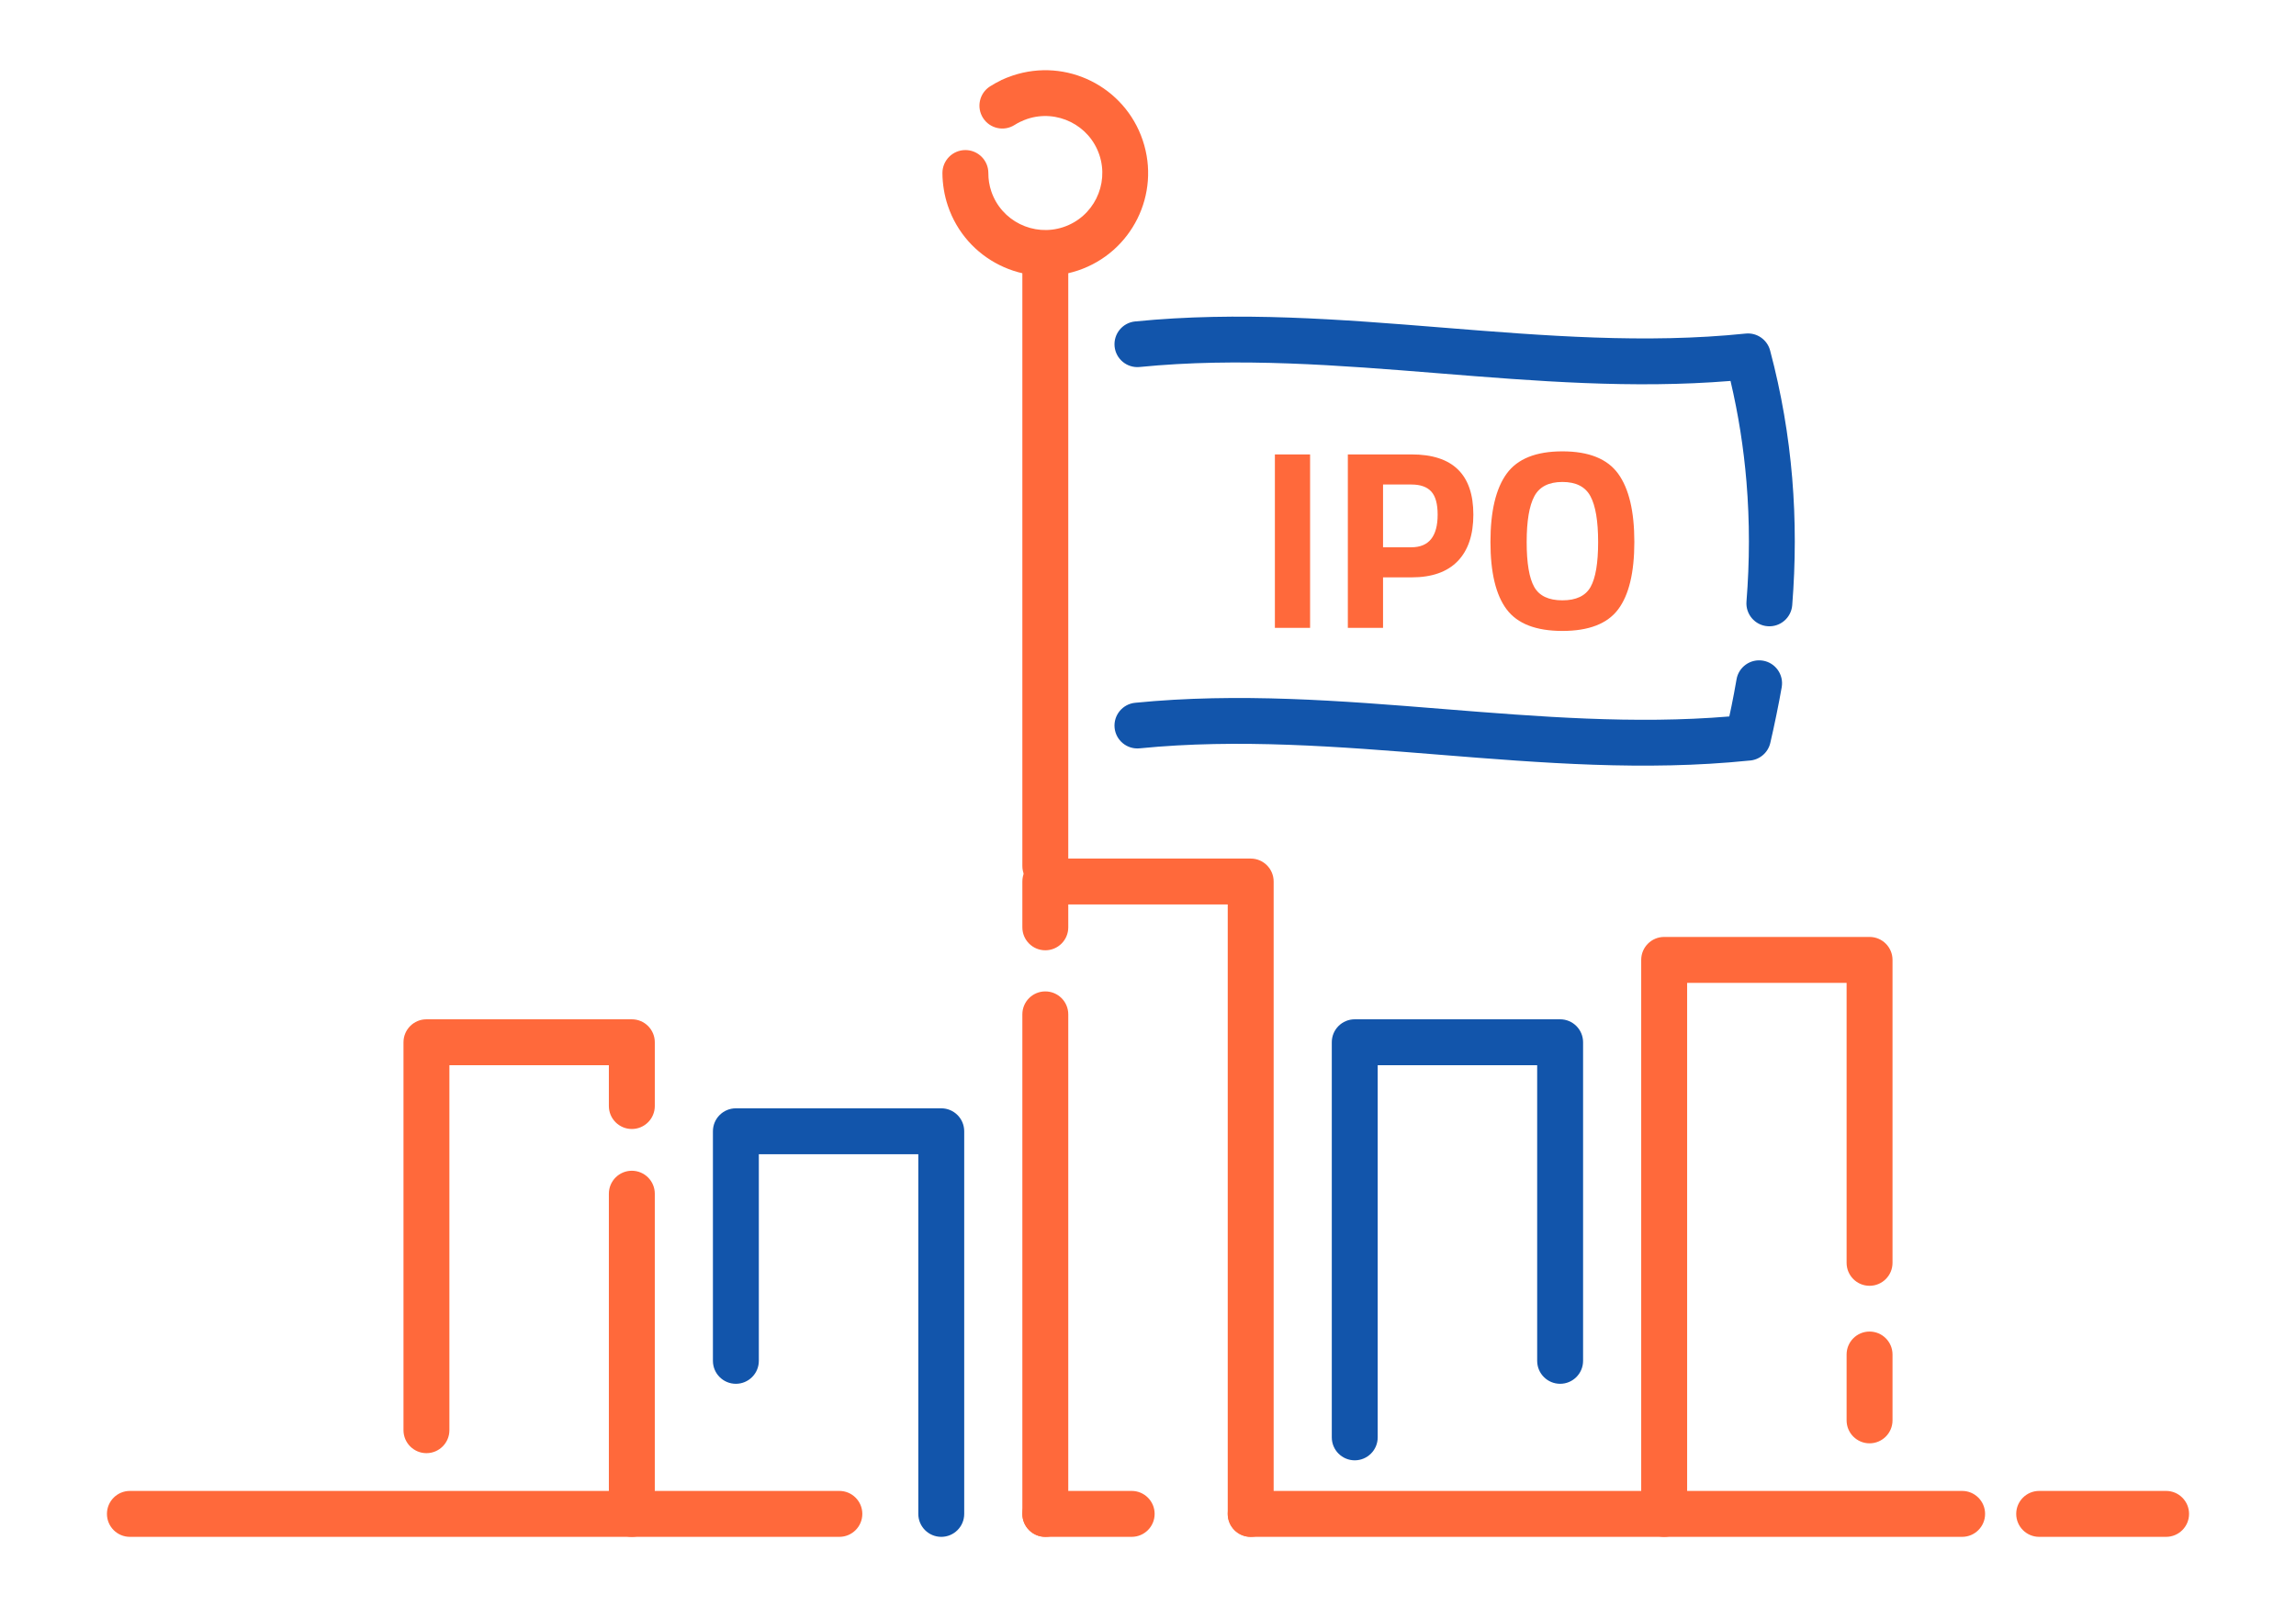
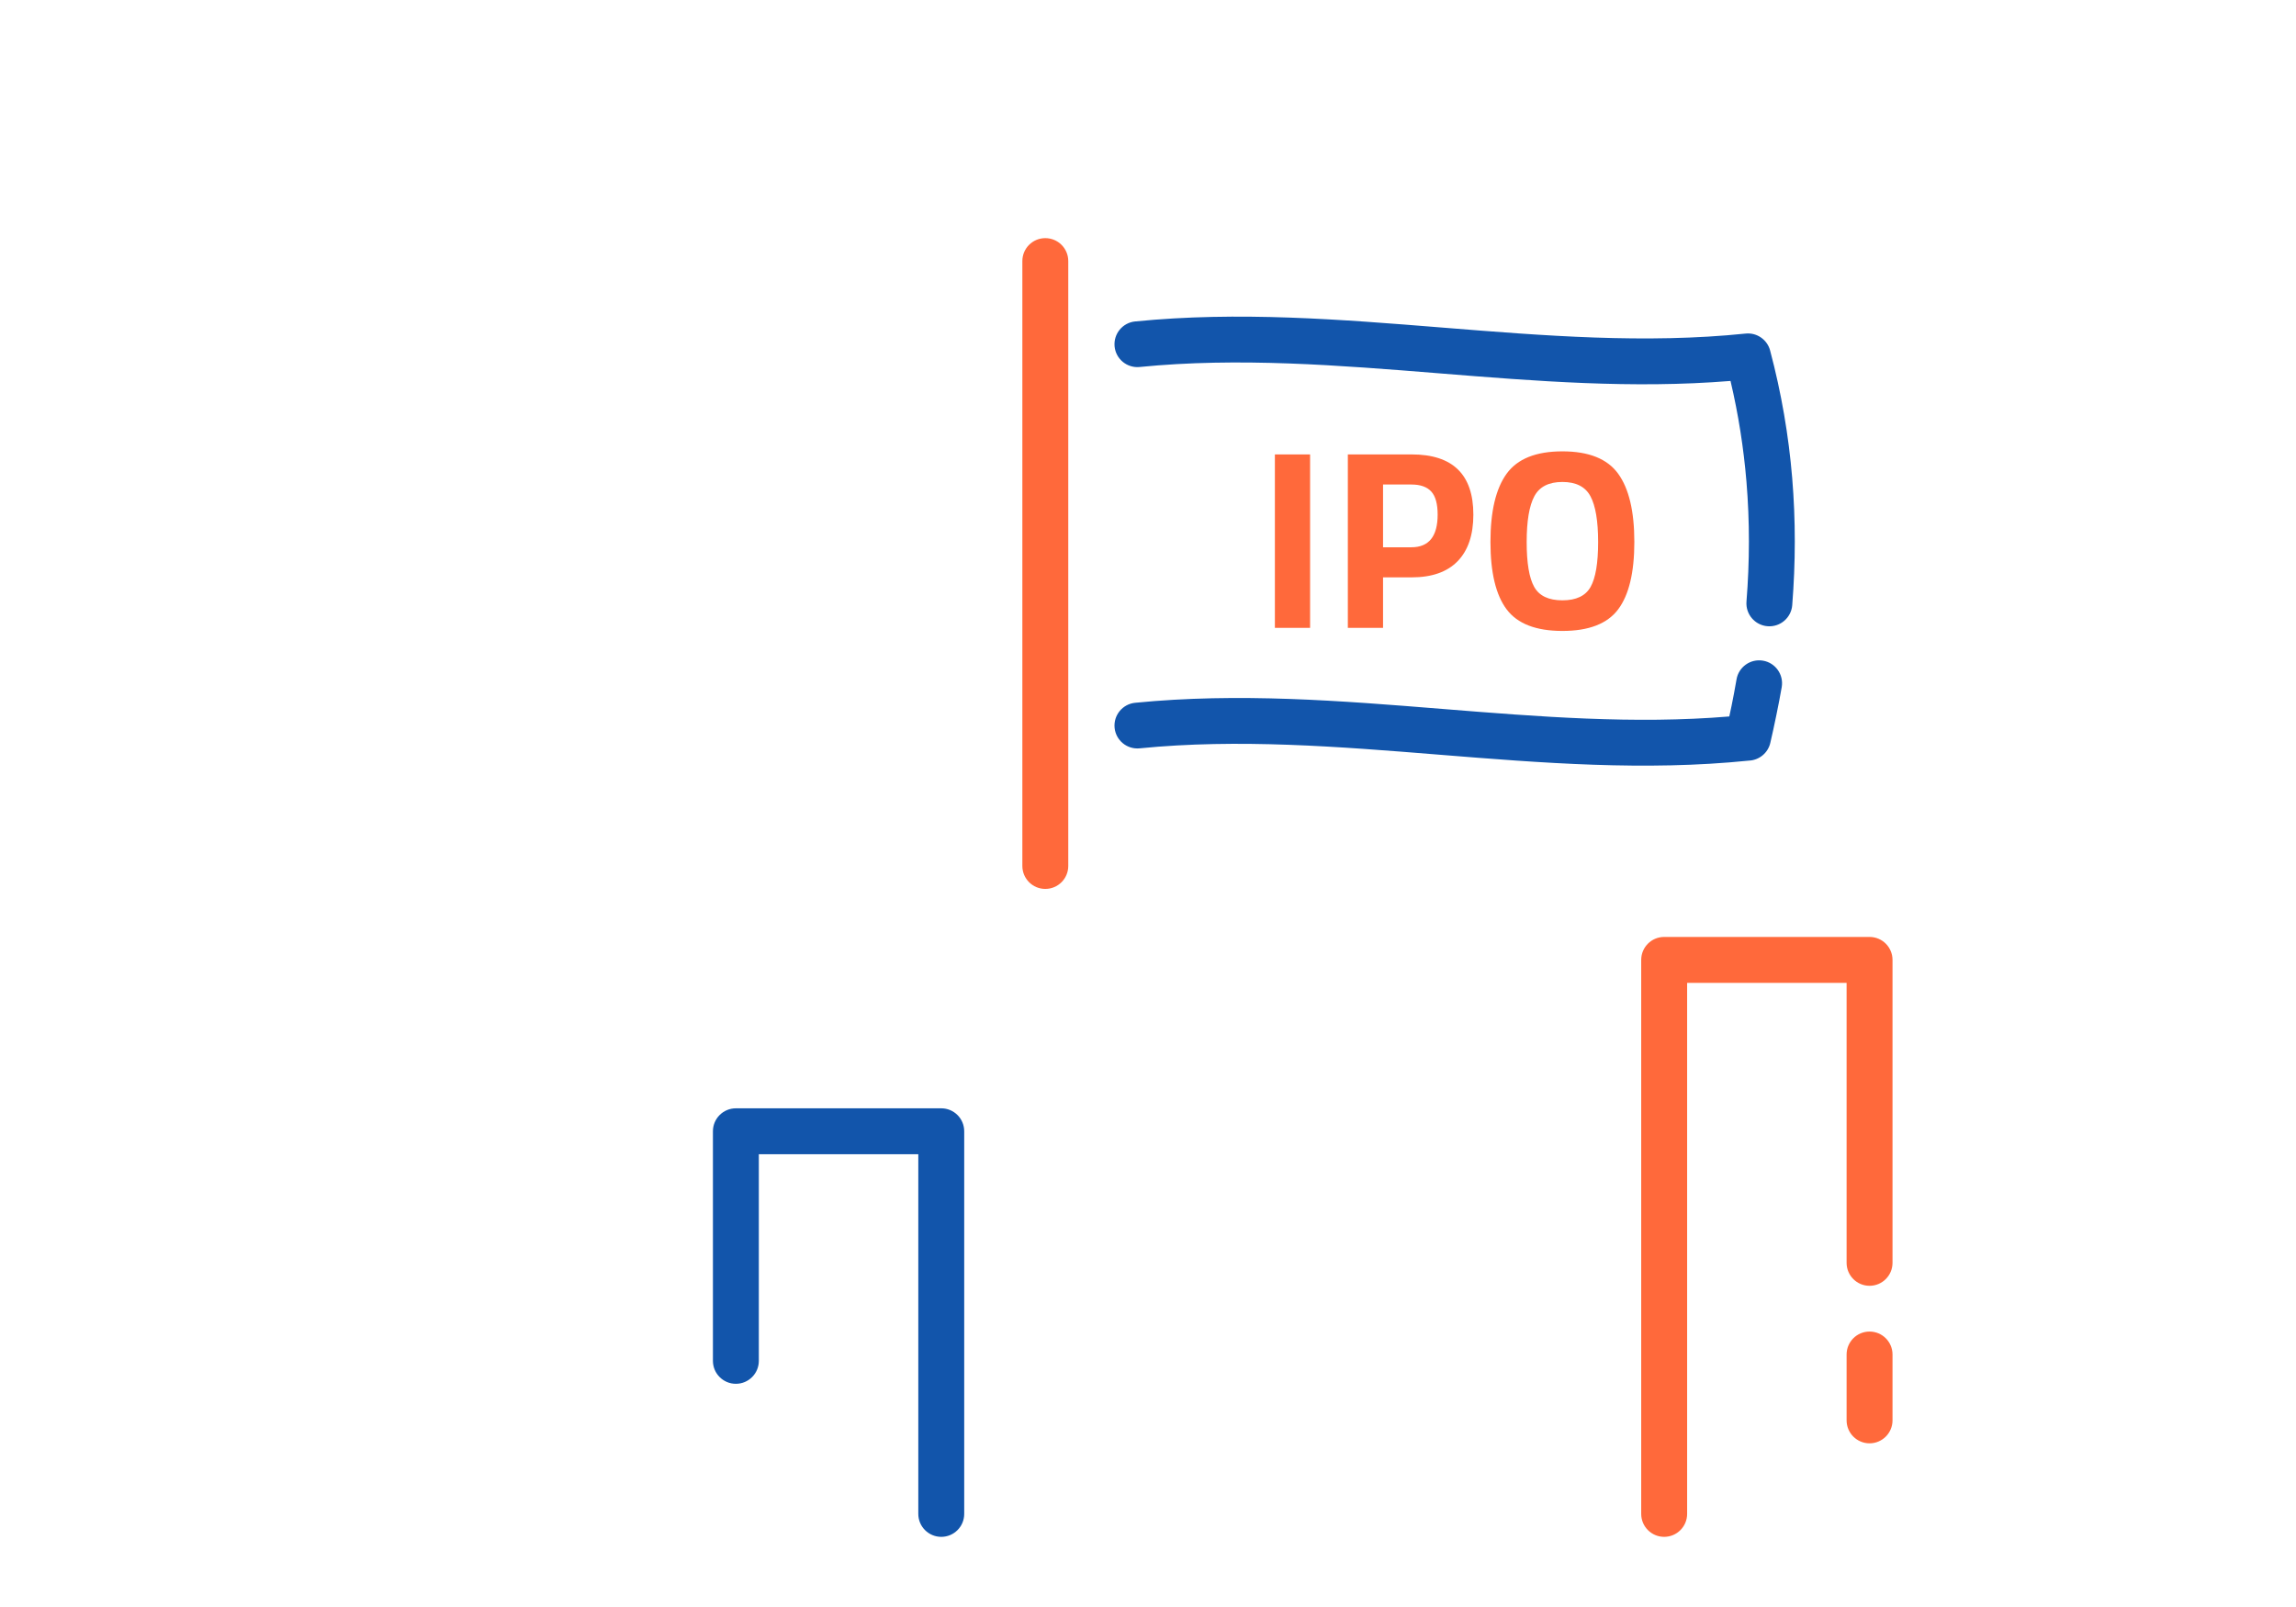
<svg xmlns="http://www.w3.org/2000/svg" xml:space="preserve" width="300px" height="210px" version="1.1" style="shape-rendering:geometricPrecision; text-rendering:geometricPrecision; image-rendering:optimizeQuality; fill-rule:evenodd; clip-rule:evenodd" viewBox="0 0 14288 10001.6">
  <defs>
    <style type="text/css">
   
    .fil0 {fill:none}
    .fil2 {fill:#1255ab;fill-rule:nonzero}
    .fil1 {fill:#ff693b;fill-rule:nonzero}
   
  </style>
  </defs>
  <g id="Layer_x0020_1">
    <g id="_3060357621744">
      <rect class="fil0" width="14288" height="10001.6" />
-       <path class="fil1" d="M6313.8 777.7c-66.2,42.2 -154.2,22.7 -196.4,-43.5 -42.3,-66.3 -22.8,-154.3 43.5,-196.5 21.9,-13.9 44.7,-26.6 68.1,-37.8l0.3 -0.1 -0.3 -0.5c21.5,-10.2 45.7,-19.9 72.4,-28.9 167.4,-56.2 341.7,-39.3 488,33.4 146.7,73 265.7,202 321.9,369.6 56.3,167.4 39.4,341.7 -33.4,488 -72.9,146.7 -201.9,265.7 -369.5,322 -167.5,56.2 -341.7,39.3 -488,-33.5 -146.8,-72.9 -265.7,-201.9 -322,-369.5 -11.1,-33 -19.4,-66.6 -24.9,-100.5 -5.8,-35.5 -8.8,-70 -8.8,-103 0,-78.9 64,-142.9 142.9,-142.9 78.9,0 142.9,64 142.9,142.9 0,20.7 1.4,39.9 4.3,57.3 3.1,19.1 7.7,37.8 13.7,55.8 31.1,92.7 96.9,164 178,204.3 81.6,40.6 178.6,50.1 271.4,18.9 92.7,-31.1 164.1,-96.8 204.4,-178 40.6,-81.6 50.1,-178.5 18.9,-271.4 -31.1,-92.7 -96.9,-164 -178,-204.3 -81.6,-40.6 -178.5,-50.1 -271.4,-18.9 -11.7,3.9 -25.1,9.5 -40,16.6l-0.2 -0.5c-13,6.2 -25.6,13.2 -37.8,21z" />
-       <path class="fil1" d="M808.4 9565c-78.9,0 -142.9,-64 -142.9,-142.9 0,-78.9 64,-142.9 142.9,-142.9l4414.9 0c78.9,0 142.9,64 142.9,142.9 0,78.9 -64,142.9 -142.9,142.9l-4414.9 0zm5696.5 0c-78.9,0 -142.8,-64 -142.8,-142.9 0,-78.9 63.9,-142.9 142.8,-142.9l537.5 0c78.9,0 142.9,64 142.9,142.9 0,78.9 -64,142.9 -142.9,142.9l-537.5 0zm1278.2 0c-78.9,0 -142.9,-64 -142.9,-142.9 0,-78.9 64,-142.9 142.9,-142.9l4427.2 0c78.9,0 142.9,64 142.9,142.9 0,78.9 -64,142.9 -142.9,142.9l-4427.2 0zm4906.7 0c-78.9,0 -142.9,-64 -142.9,-142.9 0,-78.9 64,-142.9 142.9,-142.9l789.8 0c78.9,0 142.9,64 142.9,142.9 0,78.9 -64,142.9 -142.9,142.9l-789.8 0z" />
-       <path class="fil1" d="M4074.8 9422.1c0,78.9 -64,142.9 -142.9,142.9 -78.9,0 -142.9,-64 -142.9,-142.9l0 -1992.7c0,-78.9 64,-142.9 142.9,-142.9 78.9,0 142.9,64 142.9,142.9l0 1992.7zm0 -2538.4c0,78.9 -64,142.9 -142.9,142.9 -78.9,0 -142.9,-64 -142.9,-142.9l0 -254 -992.4 0 0 2271.5c0,78.9 -63.9,142.9 -142.8,142.9 -78.9,0 -142.9,-64 -142.9,-142.9l0 -2414.4c0,-78.9 64,-142.9 142.9,-142.9l1278.1 0c78.9,0 142.9,64 142.9,142.9l0 396.9z" />
      <path class="fil2" d="M6000.3 9422.1c0,78.9 -63.9,142.9 -142.8,142.9 -78.9,0 -142.9,-64 -142.9,-142.9l0 -2238.4 -992.4 0 0 1285.8c0,78.9 -63.9,142.9 -142.9,142.9 -78.9,0 -142.8,-64 -142.8,-142.9l0 -1428.7c0,-78.9 63.9,-142.9 142.8,-142.9l1278.2 0c78.9,0 142.8,64 142.8,142.9l0 2381.3z" />
-       <path class="fil1" d="M7925.9 9422.1c0,78.9 -63.9,142.9 -142.8,142.9 -78.9,0 -142.9,-64 -142.9,-142.9l0 -3792.9 -992.4 0 0 142.4c0,78.9 -63.9,142.8 -142.9,142.8 -78.9,0 -142.8,-63.9 -142.8,-142.8l0 -285.2c0,-78.9 63.9,-142.9 142.8,-142.9l1278.2 0c78.9,0 142.8,64 142.8,142.9l0 3935.7zm-1563.8 -3109c0,-78.9 63.9,-142.8 142.8,-142.8 79,0 142.9,63.9 142.9,142.8l0 3109c0,78.9 -63.9,142.9 -142.9,142.9 -78.9,0 -142.8,-64 -142.8,-142.9l0 -3109z" />
-       <path class="fil2" d="M9851.5 8469.5c0,78.9 -63.9,142.9 -142.8,142.9 -79,0 -142.9,-64 -142.9,-142.9l0 -1839.8 -992.4 0 0 2316.1c0,78.9 -64,142.9 -142.9,142.9 -78.9,0 -142.8,-64 -142.8,-142.9l0 -2459c0,-78.9 63.9,-142.9 142.8,-142.9l1278.2 0c78.9,0 142.8,64 142.8,142.9l0 1982.7z" />
      <path class="fil1" d="M11777.1 8840c0,78.9 -64,142.9 -142.9,142.9 -78.9,0 -142.8,-64 -142.8,-142.9l0 -409.9c0,-78.9 63.9,-142.8 142.8,-142.8 78.9,0 142.9,63.9 142.9,142.8l0 409.9zm0 -980.4c0,78.9 -64,142.9 -142.9,142.9 -78.9,0 -142.8,-64 -142.8,-142.9l0 -1742.5 -992.4 0 0 3305c0,78.9 -64,142.9 -142.9,142.9 -78.9,0 -142.9,-64 -142.9,-142.9l0 -3447.9c0,-78.9 64,-142.9 142.9,-142.9l1278.1 0c78.9,0 142.9,64 142.9,142.9l0 1885.4z" />
      <path class="fil1" d="M6647.8 5389.5c0,78.9 -63.9,142.9 -142.9,142.9 -78.9,0 -142.8,-64 -142.8,-142.9l0 -3764.6c0,-78.9 63.9,-142.8 142.8,-142.8 79,0 142.9,63.9 142.9,142.8l0 3764.6z" />
      <path class="fil2" d="M10806.4 4228.4c13.2,-77.6 87,-129.8 164.7,-116.6 77.6,13.2 129.8,87 116.6,164.6 -9,51.9 -20.2,110.1 -33.3,173.9 -13.3,64.9 -25.9,122.7 -37.8,173.4 -14.9,63.8 -70.4,107.5 -132.8,110.2 -648.4,66.2 -1288.4,14.6 -1928.4,-36.9 -624.2,-50.3 -1248.4,-100.6 -1863.6,-39.5 -78.2,7.7 -148,-49.5 -155.7,-127.8 -7.6,-78.3 49.6,-148 127.8,-155.7 643.9,-63.9 1278.9,-12.8 1913.8,38.4 596.9,48 1194,96.1 1783.7,46.7l14 -65.7c10,-49 20.4,-103.9 31,-165zm-3714.6 -1944.3c-78.2,7.7 -148,-49.5 -155.7,-127.8 -7.6,-78.3 49.6,-148 127.8,-155.7 643.9,-64 1278.9,-12.8 1913.8,38.3 631.3,50.8 1262.7,101.7 1885.4,37.2 70.8,-7.3 134.8,38.7 152.3,105.4 70.5,265.3 115.4,529.7 137.4,793.3 21.9,263.8 21.1,527.7 0.2,791.6 -6.2,78.6 -74.9,137.3 -153.5,131.1 -78.6,-6.1 -137.3,-74.9 -131.2,-153.4 19.8,-248.6 20.6,-497.2 -0.1,-745.8 -17.5,-209.7 -50.1,-418.8 -99.2,-627.4 -609.2,49.6 -1211.4,1.1 -1813.6,-47.4 -624.2,-50.2 -1248.4,-100.5 -1863.6,-39.4z" />
      <path class="fil1" d="M7933.6 3907.7l0 -1079.5 219.1 0 0 1079.5 -219.1 0zm850.9 -314.3l-177.8 0 0 314.3 -219.1 0 0 -1079.5 396.9 0c256.2,0 384.2,124.9 384.2,374.7 0,125.9 -32.5,222.5 -97.6,289.7 -65.1,67.2 -160.6,100.8 -286.6,100.8zm-177.8 -187.3l176.2 0c109.1,0 163.6,-67.8 163.6,-203.2 0,-66.7 -13.2,-114.6 -39.7,-143.7 -26.5,-29.1 -67.7,-43.7 -123.9,-43.7l-176.2 0 0 390.6zm940.7 246.8c31.2,55.6 89.7,83.4 175.4,83.4 85.7,0 144.2,-27.8 175.4,-83.4 31.2,-55.5 46.9,-148.7 46.9,-279.4 0,-130.7 -15.9,-225.7 -47.7,-284.9 -31.7,-59.3 -89.9,-89 -174.6,-89 -84.7,0 -142.9,29.7 -174.6,89 -31.8,59.2 -47.7,154.2 -47.7,284.9 0,130.7 15.7,223.9 46.9,279.4zm522.3 139.7c-67.2,89.5 -182.9,134.2 -346.9,134.2 -164,0 -279.7,-44.7 -346.9,-134.2 -67.2,-89.4 -100.8,-229.4 -100.8,-419.9 0,-190.5 33.6,-332 100.8,-424.6 67.2,-92.7 182.9,-139 346.9,-139 164,0 279.7,46.3 346.9,139 67.2,92.6 100.8,234.1 100.8,424.6 0,190.5 -33.6,330.5 -100.8,419.9z" />
    </g>
  </g>
</svg>